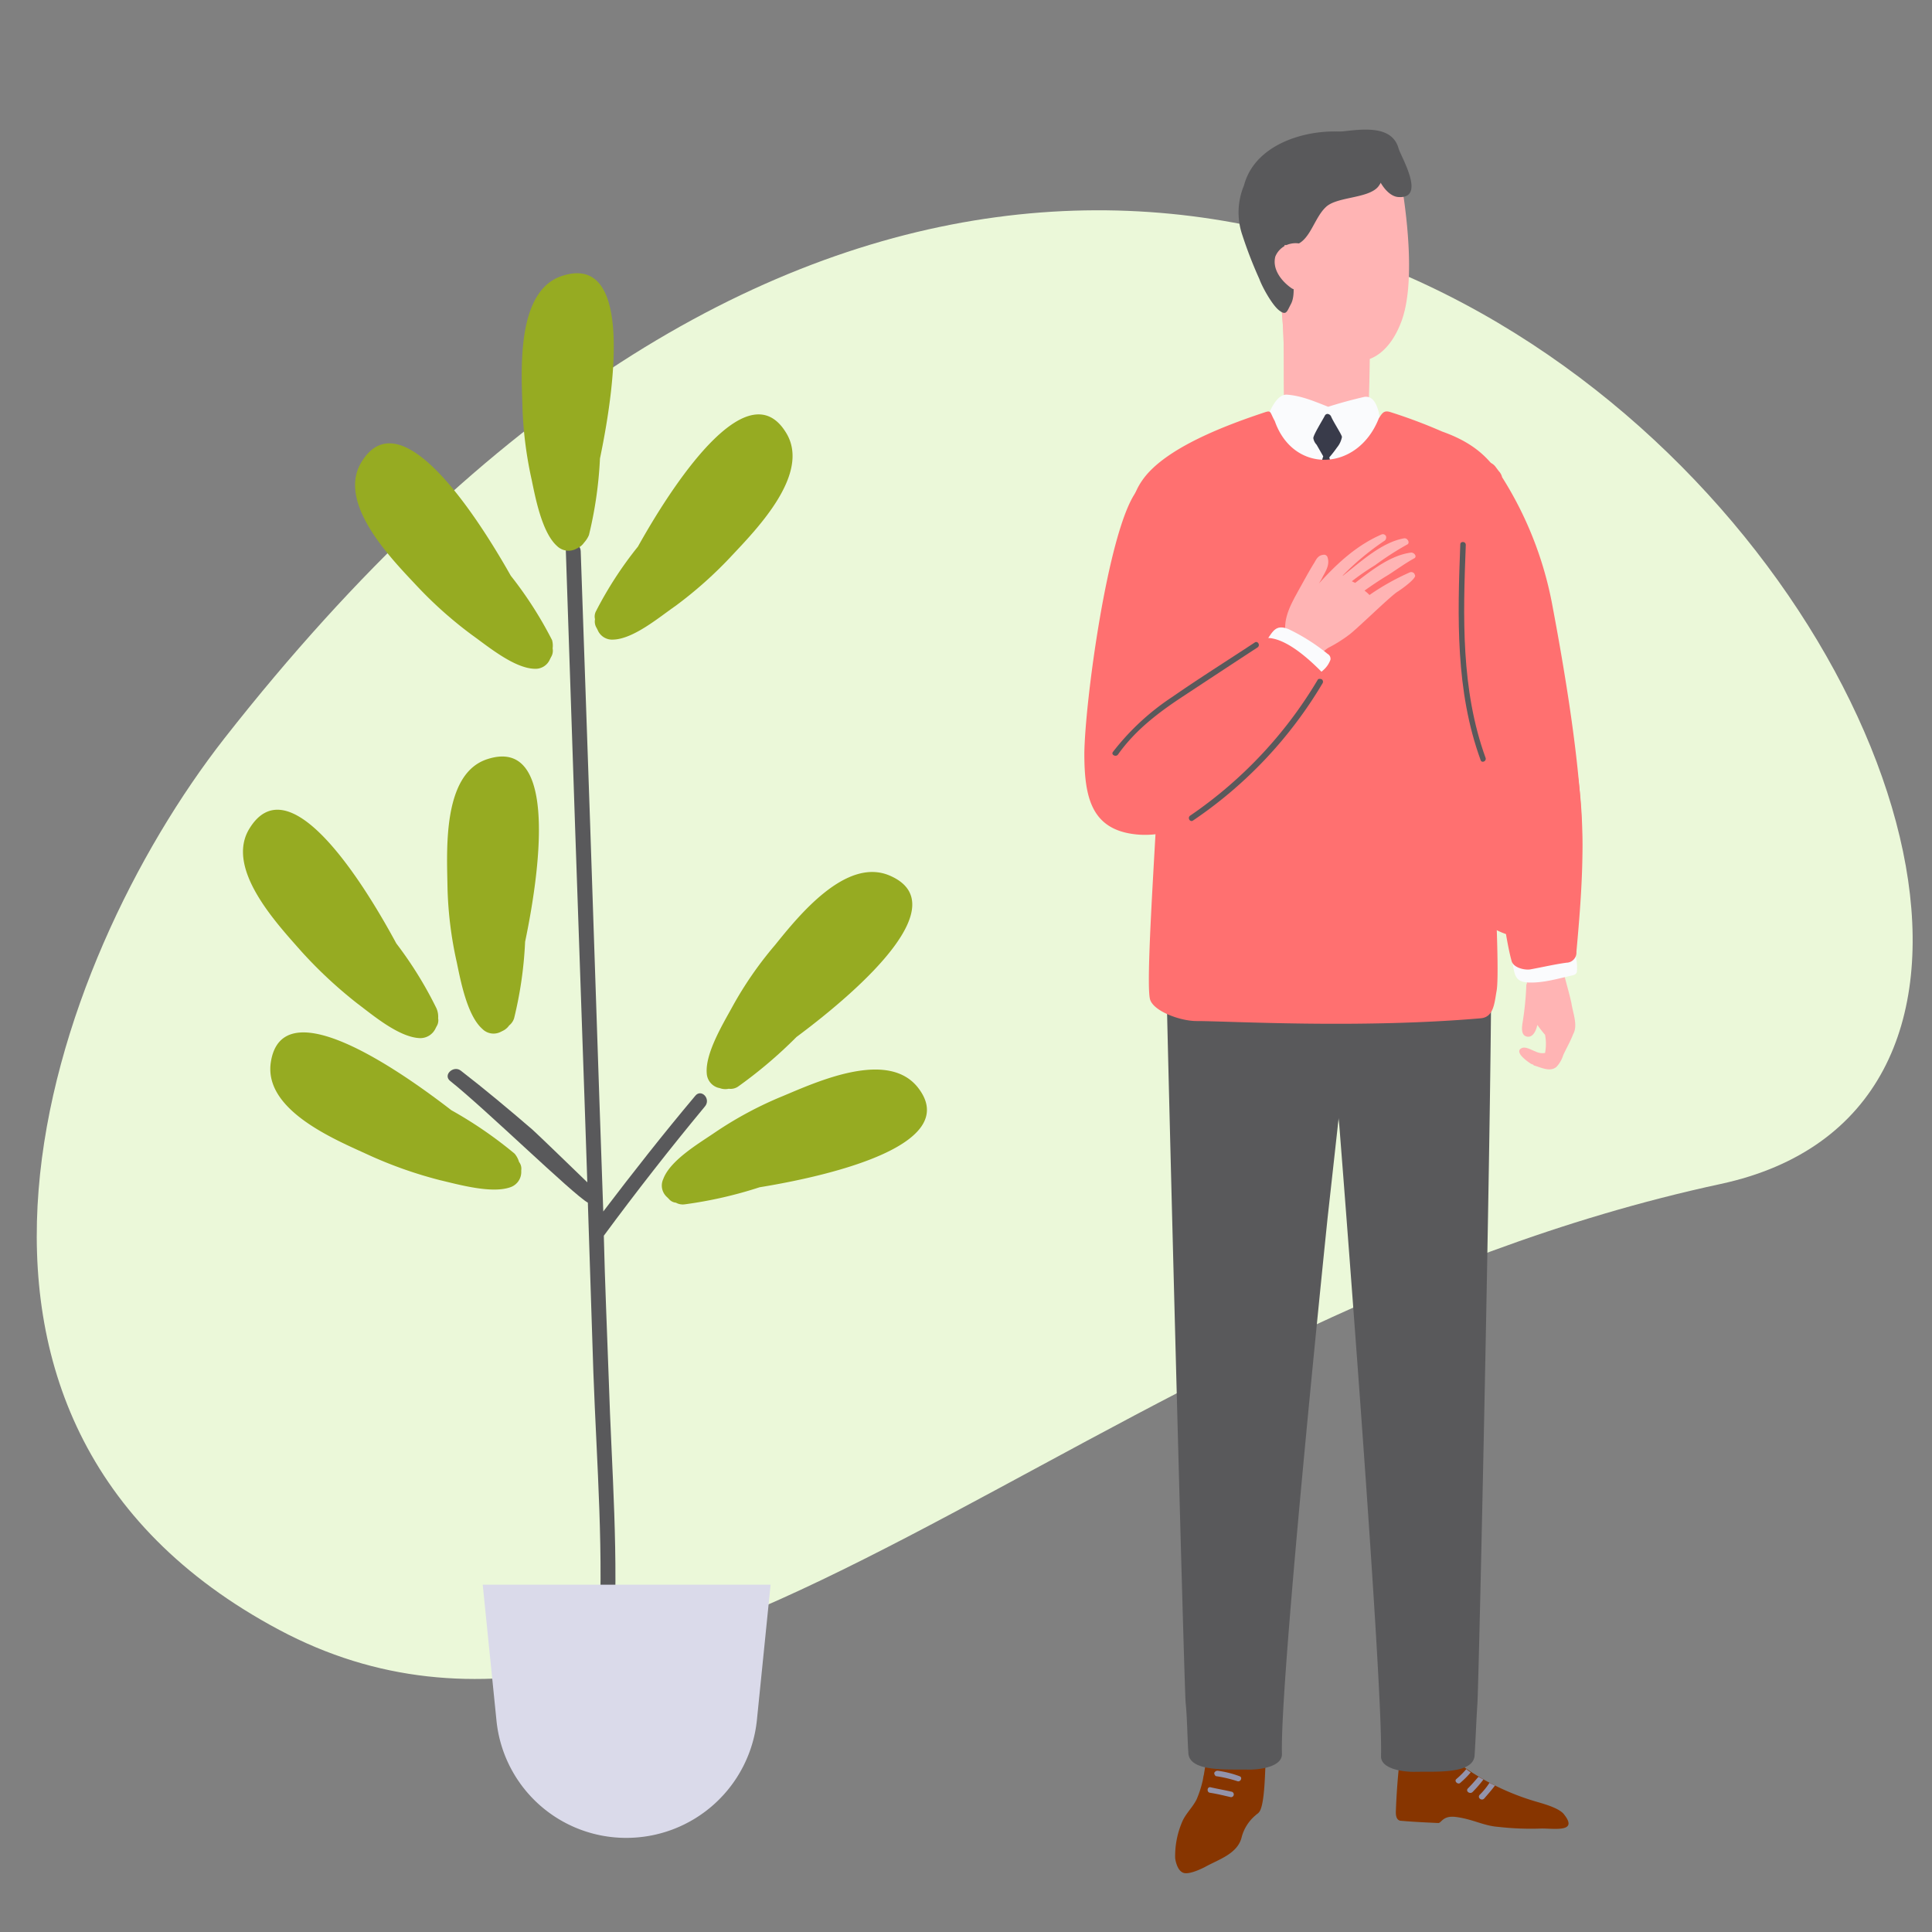
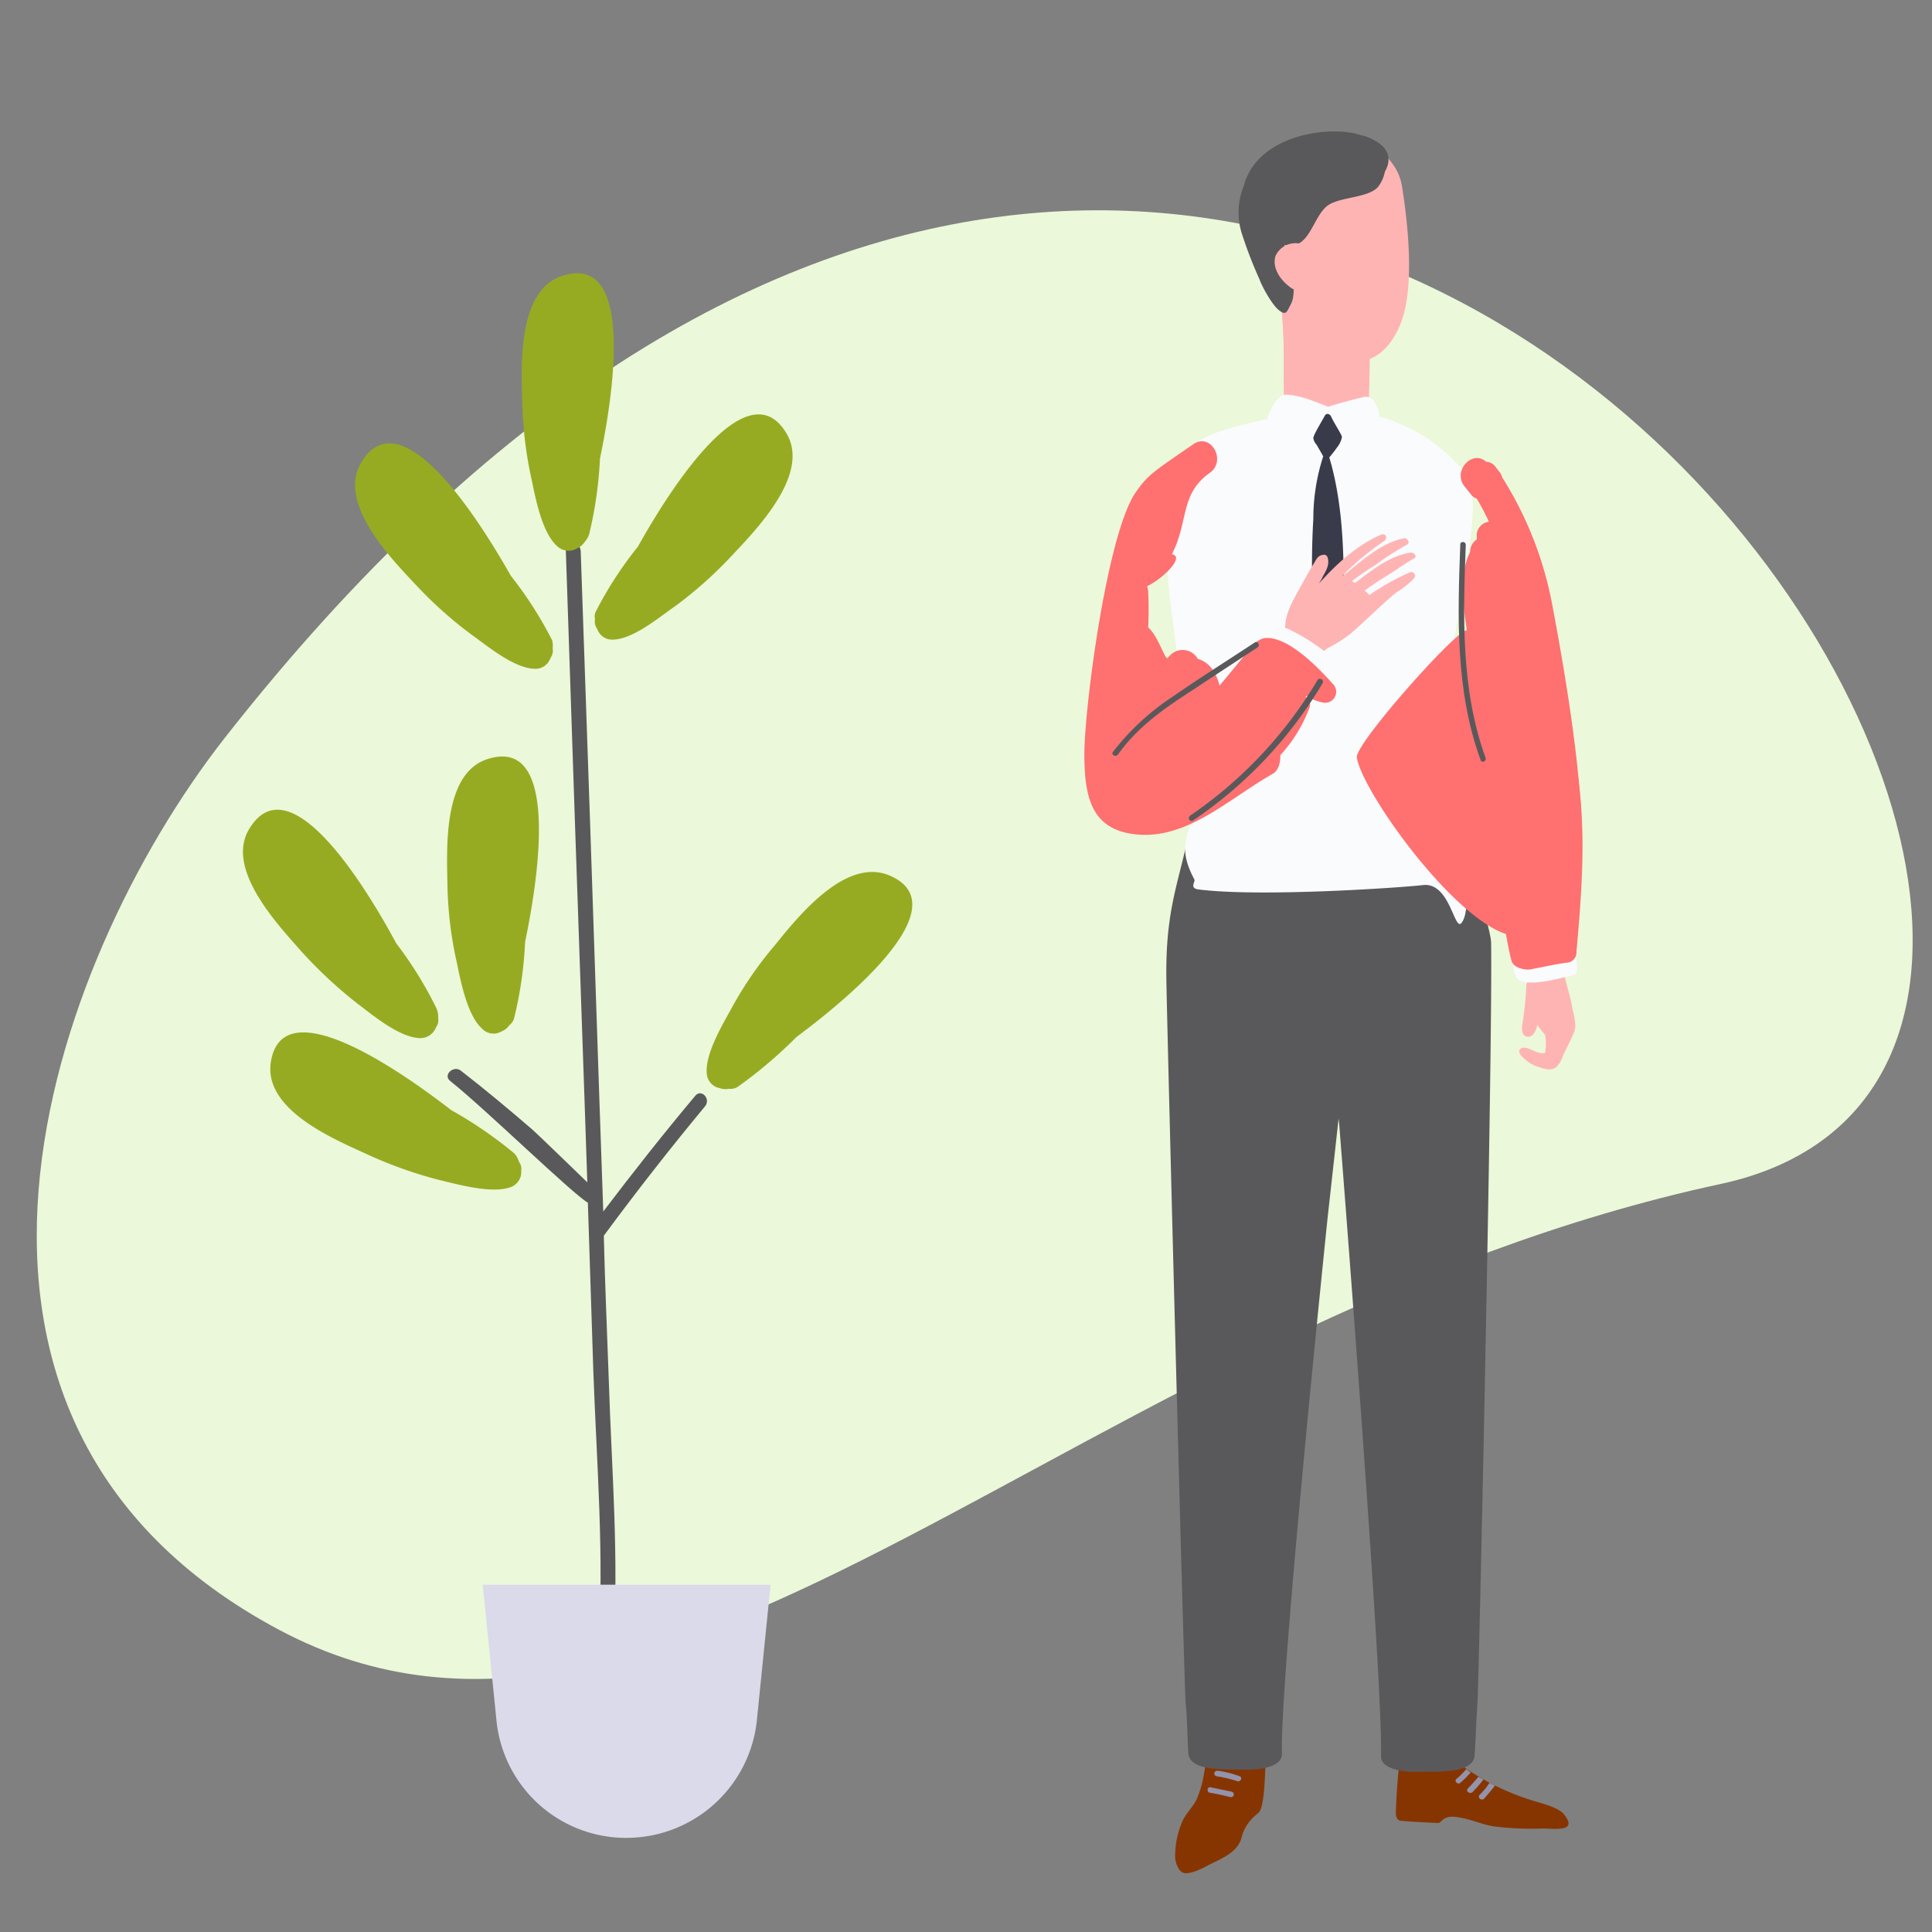
<svg xmlns="http://www.w3.org/2000/svg" id="Layer_1" data-name="Layer 1" viewBox="0 0 351 351">
  <rect x="0" y="0" width="351" height="351" fill="#808080" stroke="none" />
  <defs>
    <style>.cls-1{fill:#ebf8d9;}.cls-2{fill:#96ab22;}.cls-3{fill:#59595b;}.cls-4{fill:#dadaea;}.cls-5{fill:#ffb4b4;}.cls-6{fill:#fafbfd;}.cls-7{fill:#ff7070;}.cls-8{fill:#873500;}.cls-9{fill:#9393ab;}.cls-10{fill:#393b4a;}.cls-11{fill:#747489;}</style>
  </defs>
  <g id="Ebene_1" data-name="Ebene 1">
    <g id="Ebene_2" data-name="Ebene 2">
      <path class="cls-1" d="M40.8,134.1c-32,40.9-61.4,124,9.9,162s145.8-56,261.9-81S233.7-111.9,40.8,134.1Z" />
    </g>
    <g id="Ebene_3" data-name="Ebene 3">
      <path class="cls-2" d="M93.5,209.6A75.6,75.6,0,0,0,82,201.7c-12.3-9.5-30.9-21.2-32.8-8.7-1.3,8.7,11.6,14,17.7,16.8a77.37,77.37,0,0,0,13,4.6c3.4.8,9.4,2.5,12.8,1.3a2.92,2.92,0,0,0,2-2.7v-.4a2,2,0,0,0-.4-1.5,4.2,4.2,0,0,0-.8-1.5Z" />
      <path class="cls-3" d="M126.3,199.1c-5.8,6.9-11.3,13.9-16.7,21,0-.4-.5-14.6-.7-20.1q-1.65-50-3.4-99.9c-.1-1.8-2.8-1.8-2.7,0q1.65,50,3.4,99.9l.5,14.8c-3.2-3.1-9.2-8.9-10-9.6-4.3-3.7-8.6-7.3-13-10.7-1.3-1-3.3.8-1.9,1.9,6.2,4.9,22.3,20.6,25,22.1l1,30.8c.6,16.6,2,33.4.9,50.1-.1,1.8,2.6,1.8,2.7,0,1.1-16.2-.3-32.6-.8-48.7-.3-8.7-.7-17.5-.9-26.2q8.85-12,18.3-23.4c1.3-1.4-.6-3.4-1.7-2Z" />
      <path class="cls-2" d="M79.3,183.2A70.62,70.62,0,0,0,72,171.4c-7.4-13.7-19.8-31.8-26.6-21-4.7,7.3,5,17.5,9.4,22.5a81.52,81.52,0,0,0,10.1,9.4c2.8,2.1,7.5,6.1,11.3,6.3a3.06,3.06,0,0,0,2.9-1.7l.2-.4a2.06,2.06,0,0,0,.3-1.5,3.81,3.81,0,0,0-.3-1.8Z" />
      <path class="cls-2" d="M93.4,185a71.68,71.68,0,0,0,2-13.9c3.2-15.3,5.4-37.1-6.8-33.2-8.3,2.6-7.4,16.7-7.3,23.3A69.39,69.39,0,0,0,83,174.9c.7,3.4,1.9,9.6,4.6,12a2.86,2.86,0,0,0,3.3.6l.4-.2a2.94,2.94,0,0,0,1.2-1,2.7,2.7,0,0,0,.9-1.3Z" />
      <path class="cls-2" d="M100.3,116.3a70.67,70.67,0,0,0-7.5-11.7C85.1,91,72.4,73,65.7,83.9c-4.6,7.4,5.3,17.5,9.8,22.3a74.5,74.5,0,0,0,10.3,9.2c2.8,2,7.6,6,11.3,6.1a2.84,2.84,0,0,0,2.8-1.7l.2-.4a2.22,2.22,0,0,0,.3-1.6,3.81,3.81,0,0,0-.1-1.5Z" />
      <path class="cls-2" d="M108.3,111a69,69,0,0,1,7.6-11.7c7.6-13.6,20.3-31.5,26.9-20.7,4.6,7.4-5.3,17.5-9.8,22.3a74.5,74.5,0,0,1-10.3,9.2c-2.9,2-7.6,6-11.3,6.1a2.84,2.84,0,0,1-2.8-1.7l-.2-.4a2.22,2.22,0,0,1-.3-1.6,2.05,2.05,0,0,1,.2-1.5Z" />
      <path class="cls-2" d="M107,97.2a72.8,72.8,0,0,0,2-13.9c3.2-15.3,5.4-37.1-6.8-33.2-8.3,2.6-7.5,16.7-7.3,23.3a71.34,71.34,0,0,0,1.7,13.8c.7,3.4,1.9,9.6,4.6,12a3,3,0,0,0,3.3.6l.4-.2a2.94,2.94,0,0,0,1.2-1,4.83,4.83,0,0,0,.9-1.4Z" />
-       <path class="cls-2" d="M124.4,218.8a76.76,76.76,0,0,0,13.6-3.1c15.3-2.5,36.6-8.3,28.7-18.2-5.5-6.8-18.2-1-24.4,1.6a67.86,67.86,0,0,0-12.2,6.5c-2.9,2-8.3,5.1-9.6,8.6a2.8,2.8,0,0,0,.7,3.3l.3.3a1.89,1.89,0,0,0,1.3.7,2.56,2.56,0,0,0,1.6.3Z" />
      <path class="cls-2" d="M134.1,197.4a82.67,82.67,0,0,0,10.6-9c12.5-9.3,28.7-24.2,17-29.3-8-3.5-16.7,7.4-20.9,12.6A66.86,66.86,0,0,0,133,183c-1.7,3.1-4.9,8.4-4.6,12a2.89,2.89,0,0,0,2,2.6l.4.1a2.86,2.86,0,0,0,1.6.1,2.41,2.41,0,0,0,1.7-.4Z" />
      <path class="cls-4" d="M113.8,333.9a23.67,23.67,0,0,1-23.6-21.3l-2.5-24.7H140l-2.5,24.7a23.84,23.84,0,0,1-23.7,21.3Z" />
    </g>
  </g>
  <g id="Ebene_3-2" data-name="Ebene 3">
    <path class="cls-5" d="M285.5,182.3c-.6-2.9-1.9-6.4-2-9.5V172c0-.6-1-.7-1-.1v.1a.82.82,0,0,0-.7-.1c-.9.2-1.3.9-1.9,1.4-.9.8-2.4,1.1-2.4,1.6-.1,1.3-.1,2.6-.1,3.8l-.1.2a55.32,55.32,0,0,1-.7,7c-.1.7-.3,2.1.7,2.4s1.7-.7,2-2.1a22,22,0,0,0,1.4,1.8,8.86,8.86,0,0,1,0,3.3,2.89,2.89,0,0,1-1.8-.3c-.6-.2-1.7-.9-2.4-.6-1.6.7,1.2,2.6,1.7,2.9l.3.1c.1.1.2.2.3.2,1.3.4,2.9,1.2,4,.2a5.49,5.49,0,0,0,1.2-2.1c.6-1.3,1.3-2.5,1.8-3.8.9-1.6,0-3.7-.3-5.6Z" />
    <path class="cls-6" d="M285.7,177.2c-2.7.6-5.3,1.4-8,1.3s-2.5-1.7-3-4c-.3-1.3,1.7-1.5,2-.2.1.3.1.7.2,1l.2-.1c1.6-.2,3.3-.5,4.9-.8-.4-.9.7-2,1.5-1.2l.4.2-.1-.2c-.2-1.2,1.5-2.1,1.9-1.1a8.93,8.93,0,0,1,.8,4.3c0,.4-.3.7-.8.8Z" />
    <path class="cls-7" d="M284.6,174.9c-2.2.3-4.3.8-6.5,1.2-.9.2-3.2-.2-3.5-1.6-.8-2.9-1.5-8-2-11s-1.1-5.8-.7-8.8c.3-2.3,3.7-2,4,.2.1.8.2,1.5.3,2.2a2.14,2.14,0,0,1,1.9-1.1l.2-.1c-.3-5.4-.7-10.8-.9-16.1a2,2,0,0,1-.6-2.3c.2-.6.4-1.1.6-1.7.7-1.9,3.7-1.2,3.8.7l.1,3c0-1.6,0-3.1.1-4.7.1-2.1,3.3-3.3,3.9-.9,3.2,12.9,2.3,25.9,1.1,39a1.84,1.84,0,0,1-1.8,2Z" />
    <path class="cls-8" d="M214.9,330.7c.7-1.4,1.8-2.4,2.5-3.8a19.3,19.3,0,0,0,1.1-3.4c.1-.4.1-.7.2-1l.3-1.8a5.23,5.23,0,0,1,1.2-3.4c.4-.4,1.2-.4,2.2-.2.5.1,3.5.6,6.2.8,1.4.2,1.4,1.6,1.3,2.9-.1,2.1-.2,6.7-1,8.2-.3.5-.5.5-.8.8a7.76,7.76,0,0,0-2.5,3.9c-.7,3.1-4.2,4.1-6.7,5.5-.2.1-2.5,1.3-3.7,1.1s-1.6-2-1.7-2.7a15.79,15.79,0,0,1,1.4-6.9Z" />
    <path class="cls-9" d="M219.8,325.7c1.3.2,2.5.5,3.8.8a.5.5,0,0,0,.1-1c-1.3-.3-2.5-.5-3.8-.8C219.3,324.6,219.2,325.6,219.8,325.7Zm1.2-3a23.39,23.39,0,0,1,3.8.9c.6.2,1-.7.4-.9a18,18,0,0,0-4-1,.68.68,0,0,0-.6.4c0,.3.2.6.4.6Zm4.6-1.9c.6.2.9-.8.3-.9a18.51,18.51,0,0,0-4.1-.7.5.5,0,0,0,0,1,27.13,27.13,0,0,1,3.8.6Z" />
    <path class="cls-5" d="M263.7,323.1c0,.4-7.4,1-7.5.7-.1-2.7-.8-15.1-.9-18.5a.56.56,0,0,1,.5-.6h.2a1,1,0,0,1,.5-.4c1.9-.5,6.2-2.3,6.8.8.5,2.7.5,15.3.4,18Z" />
    <path class="cls-8" d="M280.1,332.2a52.2,52.2,0,0,1-7.9-.3c-2.7-.2-4.6-1.4-7.7-1.8-2.4-.3-2.6,1.1-3.2,1.1-2.2-.1-4.4-.2-6.7-.4-.2,0-1.1,0-1-1.8.1-2.8.3-5.6.6-8.5.2-1.4,1.5-1.1,2.4-1.1,2.1,0,4.3.5,6.4.5,2.5,0,1.3-.2,3.2,1.3a45,45,0,0,0,12.5,6c1.3.4,4.6,1.2,5.5,2.5,2.5,3.2-1.7,2.5-4.1,2.5Z" />
    <path class="cls-9" d="M264.6,323.2c-.5.4.3,1.1.7.7a17,17,0,0,0,1.9-1.9,5.55,5.55,0,0,1-.8-.6A15.27,15.27,0,0,1,264.6,323.2Zm6,.7a12.39,12.39,0,0,1-1.8,2.2c-.4.5.3,1.1.8.7.7-.8,1.4-1.6,2-2.4l-1-.5Zm-3.9,1c-.5.5.3,1.1.8.7a22,22,0,0,0,2-2.3l-.9-.5C268,323.5,267.4,324.2,266.7,324.9Z" />
    <path class="cls-5" d="M246.7,52.3c-3.3-1-6.7-2-10.1-2.9a2.49,2.49,0,0,0-.8-.1,3,3,0,0,0-3.4,2.6v.9c1.3,8.7.6,13.8,1,22.7.2,3.9,15,3.5,15.1,1.9.3-6,.5-15.9.3-22a3.16,3.16,0,0,0-2.1-3.1Z" />
    <path class="cls-5" d="M240.9,78.5c3.7.2,7.4-.3,7.5-1.1.3-6,.5-15.9.4-22a3.39,3.39,0,0,0-2.1-3.2h0c-3.3-1-6.7-2-10.1-2.9a2.77,2.77,0,0,0-.9-.1" />
    <path class="cls-5" d="M235.8,49.3a3,3,0,0,0-3.4,2.6v.9c1.3,8.7.6,13.8,1,22.7.1,2,3.8,2.8,7.6,3,0,0,10.6-1.3,3.6-10.3A45.51,45.51,0,0,1,235.8,49.3Z" />
    <path class="cls-5" d="M230.1,30.9c2-2.8,6.7-4.1,9.8-4.6,3.7-.6,6.3-3.5,8.7-.8,2.8,2.2,5.5,4.6,6.1,8.3,1.1,6.8,2.3,18.2-.1,24.6-1.9,5.1-5,7.1-7.6,7.2-4.2.2-7.6-2.7-9.9-5.4a42.79,42.79,0,0,1-5.2-7.4c-3.9-8.7-7.7-13.5-1.8-21.9Z" />
-     <path class="cls-3" d="M238.6,108.8a.56.56,0,0,0,.6.5,5.25,5.25,0,0,0,.6,3,.37.37,0,0,0,.5.2v.4a.46.46,0,0,0-.4.5h0a1.14,1.14,0,0,0,.3.8c.2.3.8.3.9-.1s.1-.8.2-1.2h.2c0,.2.1.3.3.4l.1.2a.62.62,0,0,0,.7.2c.1-.1.2-.2.2-.3.3-1.3.7-2.8.9-4.3a.47.47,0,0,0,.5-.5h0c.2-8.2-.1-17.3-2.5-25.3a22,22,0,0,0,1.4-1.8,4.2,4.2,0,0,0,.9-1.9c0-.4-1.6-2.8-2-3.8a.82.82,0,0,0-.6-.4.55.55,0,0,0-.5.3c-.4.8-2.1,3.5-2.1,4.1a2.28,2.28,0,0,0,.6,1.2l1.2,2.1a36.73,36.73,0,0,0-1.8,11.4,114,114,0,0,0-.2,14.3Z" />
    <path class="cls-3" d="M239.4,136.1c4.3-1.7,9.3-3,13.6-.6a10.34,10.34,0,0,1,3.5,3.4,3,3,0,0,1,3.2,1.8c1.6-2.1,11.2,27,11.2,30.6.3,18.3-2.2,134.5-2.5,138.4-.2,3-.3,6.1-.5,9.2-.2,3.5-7.2,2.9-11,3-2.3,0-6.1-.6-6-2.9.4-13.6-7.6-114.8-7.6-114.8-3.1-27.8-7.2-37.2-10.3-65-.5-4,4.8-5.8,6.4-3.1Z" />
    <path class="cls-3" d="M243.9,134.6c-4.3-1.7-9.3-2.9-13.6-.6a10.34,10.34,0,0,0-3.5,3.4,2.84,2.84,0,0,0-3.1,1.8c-1.6-2.1-6.1-1.3-6.4,2.3-1.3,16.6-5.6,19.6-5.4,36.2.1,8.1,3.2,127.7,3.5,131.6.3,3,.3,6.1.5,9.2.2,3.5,7.2,2.9,11,3,2.3,0,6.1-.6,6-2.9-.4-13.6,8.3-97.4,8.3-97.4,3.1-27.8,6.1-55.7,9.2-83.5.4-4-4.9-5.8-6.5-3.1Z" />
    <path class="cls-6" d="M263.3,124.9c-.5-6.6,7-33.8,3.2-38.6a30.42,30.42,0,0,0-15.9-10.6c0-.3-.1-.5-.1-.8-.4-1.4-1-3-2.6-2.8q-3.3.75-6.6,1.8c-2.8-1.1-4.9-2-7.5-2.2-1.8-.1-3.1,2.8-3.6,4.4-5.8,1.5-10.9,2-16.2,6.8-6.8,6.1,2.6,49.3,3.2,59.1.6,9.2-4.4,9.9-.2,17.8.2.4-1,1.6.8,1.8,11.2,1.4,36.3-.3,40.7-.8,4.9-.6,5.7,8.4,7,6.9,1.7-2.1.6-8.8,1.5-11.9,2.4-6.9-3.2-24.6-3.7-30.9Z" />
    <path class="cls-10" d="M241.5,83.1a22,22,0,0,0,1.4-1.8,4.2,4.2,0,0,0,.9-1.9c0-.4-1.6-2.8-2-3.8a.82.82,0,0,0-.6-.4.55.55,0,0,0-.5.3c-.4.8-2.1,3.5-2.1,4.1a2.28,2.28,0,0,0,.6,1.2l1.2,2.1a36.73,36.73,0,0,0-1.8,11.4,138.34,138.34,0,0,0-.1,14.4.56.56,0,0,0,.6.5,5.25,5.25,0,0,0,.6,3,.37.37,0,0,0,.5.2v.4a.46.46,0,0,0-.4.5h0a1.14,1.14,0,0,0,.3.8c.2.3.8.3.9-.1s.1-.8.2-1.2h.2c0,.2.1.3.3.4l.1.2a.62.62,0,0,0,.7.2c.1-.1.2-.2.2-.3.3-1.3.7-2.8.9-4.3a.47.47,0,0,0,.5-.5h0c.1-8.3-.2-17.4-2.6-25.4Z" />
-     <path class="cls-7" d="M269.6,129.5c.1-2.4.3-4.8.4-7,.3-12.3,2.1-24.4,2.2-36.7-.2-.3-.5-.6-.7-.9-2-2.6-4.7-4.8-9.5-6.5a93.77,93.77,0,0,0-9.3-3.5c-1.2-.4-1.5,0-2.2,1.1-3.8,9.7-15.5,10.2-18.9.5-.9-1.6-.6-2-1.8-1.6-6.6,2.2-18.2,6.4-22.3,12.4-4.6,6.6-.2,14,.1,21.7.3,9.4,3.2,13.7,3.2,23.1,0,10-2.8,44.9-1.9,49.3.4,2.2,5.4,4.1,8.5,4.1,5.9,0,29.5,1.4,51.6-.5,2.4-.2,2.5-2.8,2.9-5,.8-4.4-1.4-38-1.4-48,0-1.5-2.2-3.4-1.9-4.7a8.75,8.75,0,0,0,1,2.2Z" />
    <path class="cls-7" d="M227.7,130.4l-1.1.6a3.4,3.4,0,0,0-3-3h-2a7.73,7.73,0,0,0-.1-3.7c-.8-2.8-2.2-4.1-3.9-4.6a3.13,3.13,0,0,0-4.3-1.2,3.46,3.46,0,0,0-1.1,1c-.5.7-1.7-3.9-3.6-5.5.1-2.2.1-4.3,0-6.5a3.55,3.55,0,0,0-.2-1h0c2.8-1.3,7-5.4,4.5-5.8,3.1-6,1.4-10.9,6.9-14.8,3.1-2.2.2-7.4-3-5.2-7.4,5.1-8.3,5.6-10.5,8.8-5.1,7.4-9.2,38.2-9.3,47.4,0,8,1.3,13.9,9.5,14.7,9.3.9,16.9-6.6,24.7-11,3.4-1.9,0-12.2-3.5-10.2Z" />
    <path class="cls-11" d="M271,112.4a39.81,39.81,0,0,1-1.9,9.1c-.2.6.8.9,1,.3a42.38,42.38,0,0,0,1.9-9.4.5.5,0,0,0-1,0Z" />
    <path class="cls-7" d="M281.9,109.3a66.13,66.13,0,0,0-9-22.6,2.38,2.38,0,0,0-.6-1.1l-.6-.8a2.23,2.23,0,0,0-1.7-.9c-2.5-2.3-6.2,1.7-3.9,4.5l1.2,1.5a2.29,2.29,0,0,0,1,.7,42.32,42.32,0,0,1,2.2,4.2,2.47,2.47,0,0,0-2.2,2.7V98a2.68,2.68,0,0,0-1.2,2.3c-2,3.6-1.3,9.8-.6,14.2-1.8-.2-20.3,20.6-20,23.1,1,6.6,20.2,33.2,29.8,32.5,6.4-.4,18.1,5,5.6-60.8Z" />
    <path class="cls-5" d="M252.3,104.4c-1.5.9-3,1.9-4.4,2.9a6.47,6.47,0,0,1,.9.8,43.87,43.87,0,0,1,7.3-4.1.69.69,0,0,1,.9.3c0,.1.1.2.1.3,0,.6-2.1,2.2-3.2,2.9-1.3.8-7.6,7-8.9,7.9a25.64,25.64,0,0,1-3.5,2.2c-1.7.8-7.9,7.9-9.3,9-.5.4-5.9-2.1-5.8-2.5-.1-.1,7.1-9.4,7.1-9.6-.2-2.7,1.3-5.2,2.5-7.4.9-1.6,1.8-3.3,2.8-4.9.4-.7.7-1.3,1.6-1.4a.66.66,0,0,1,.8.5c.4,1.3-.3,2.4-.9,3.5a7.46,7.46,0,0,1-.7,1.2l.3-.3c3.2-3.5,6.7-6.7,11.1-8.6a.63.63,0,0,1,.8.3.78.78,0,0,1-.2.8,48.06,48.06,0,0,0-7.8,6.5l.1-.1.2-.1c3.3-2.6,7-6,11-6.7.6-.1,1.1.8.6,1.1a54.61,54.61,0,0,0-5.9,3.8,44.34,44.34,0,0,0-4.2,2.9l.6.3c3-2.3,6.4-5,10.1-5.5.5-.1,1.2.6.7,1-1.5.8-3.3,2.1-4.7,3Z" />
-     <path class="cls-6" d="M241.2,118.8a35.42,35.42,0,0,0-7.1-4.5c-2.5-1-2.9.6-4.3,2.5-.7,1,1,2,1.7,1l.6-.9.1.1c1.4.9,2.9,1.7,4.2,2.7-.7.7-.1,2.1.9,1.7h.4l-.1.2c-.7,1,.8,2,1.6,1.2,1.1-1,1.9-1.4,2.5-2.9a1,1,0,0,0-.5-1.1Z" />
+     <path class="cls-6" d="M241.2,118.8a35.42,35.42,0,0,0-7.1-4.5c-2.5-1-2.9.6-4.3,2.5-.7,1,1,2,1.7,1l.6-.9.1.1c1.4.9,2.9,1.7,4.2,2.7-.7.7-.1,2.1.9,1.7h.4c-.7,1,.8,2,1.6,1.2,1.1-1,1.9-1.4,2.5-2.9a1,1,0,0,0-.5-1.1Z" />
    <path class="cls-7" d="M242.2,124.3c-2.6-2.9-7.7-8.2-11.8-8.4-2.1-.1-3.2,1.9-4.4,3.3-2.2,2.7-4.4,5.3-6.6,8-1.6,2,1.2,4.8,2.8,2.8.4-.5.8-.9,1.2-1.4a2.51,2.51,0,0,0,.7.4c-.9,1.7,1,4,2.8,2.8a5.5,5.5,0,0,0,.9-.7l-.2.3a1.82,1.82,0,0,0,.6,2.6,1.42,1.42,0,0,0,.6.2,1.83,1.83,0,0,0-.7,1,15.52,15.52,0,0,0-.4,2.1c-.2,1.9,2.3,2.5,3.4,1.4a26.56,26.56,0,0,0,6.8-10.1,1.63,1.63,0,0,0-.7-2l.1-.2a8.13,8.13,0,0,0,2.9,1.2,2,2,0,0,0,2-3.3Z" />
    <path class="cls-3" d="M247.8,24.7c-6.1-2.2-19.4-.2-21.8,9a12.71,12.71,0,0,0-.3,9,77.74,77.74,0,0,0,3.1,8c.5,1.4,2.3,4.7,3.6,5.7s1.4.2,2.1-1.1c.9-1.6.4-4.3.3-6-.1-2-1.8-3-1.4-4.8,4.4,1,4.9-4.5,7.5-6.9,2-1.9,7.7-1.5,9.5-3.7a6.6,6.6,0,0,0,1.2-2.7c1.7-3,0-5.2-3.7-6.5h-.1Z" />
    <path class="cls-5" d="M231.7,46.6a3.89,3.89,0,0,1,2.7-2.3,4.19,4.19,0,0,1,3.6.8c1.6,1-.6,2.7-2.4,2.4a1.85,1.85,0,0,0,.2.7,3.9,3.9,0,0,0,2,2c1.8,1.1-1.3,3.2-3.1,2.2-1.9-1.3-3.6-3.5-3-5.8Z" />
-     <path class="cls-3" d="M254.1,27c-1.4-5.1-8.6-3.1-12.5-2.9-1.3.1-1.3,2.1,0,2l6.2-.4c.4,0,.9-.1,1.4-.1a.45.45,0,0,0,0,.5c.2.5.4,1.1.6,1.6-.9,2.8,1.6,8,4.3,8.1C259.1,36.1,254.6,28.6,254.1,27Z" />
    <path class="cls-3" d="M265.3,98.9c-.5,13.2-.9,26.6,3.7,39.2.2.6,1.1.2.9-.4-4.5-12.4-4.1-25.7-3.6-38.7,0-.7-1-.7-1-.1Z" />
    <path class="cls-3" d="M228,116.7c-5,3.3-10.1,6.5-15,9.9a44.67,44.67,0,0,0-10.8,10c-.4.5.5,1,.9.5,3.1-4.4,7.3-7.6,11.7-10.5s9.1-6,13.7-9c.5-.4,0-1.2-.5-.9Z" />
    <path class="cls-3" d="M239.4,123.5a78.23,78.23,0,0,1-23.2,24.7c-.5.4,0,1.2.5.9a78.31,78.31,0,0,0,23.6-25,.53.53,0,0,0-.2-.7c-.3-.1-.6-.1-.7.1Z" />
  </g>
</svg>